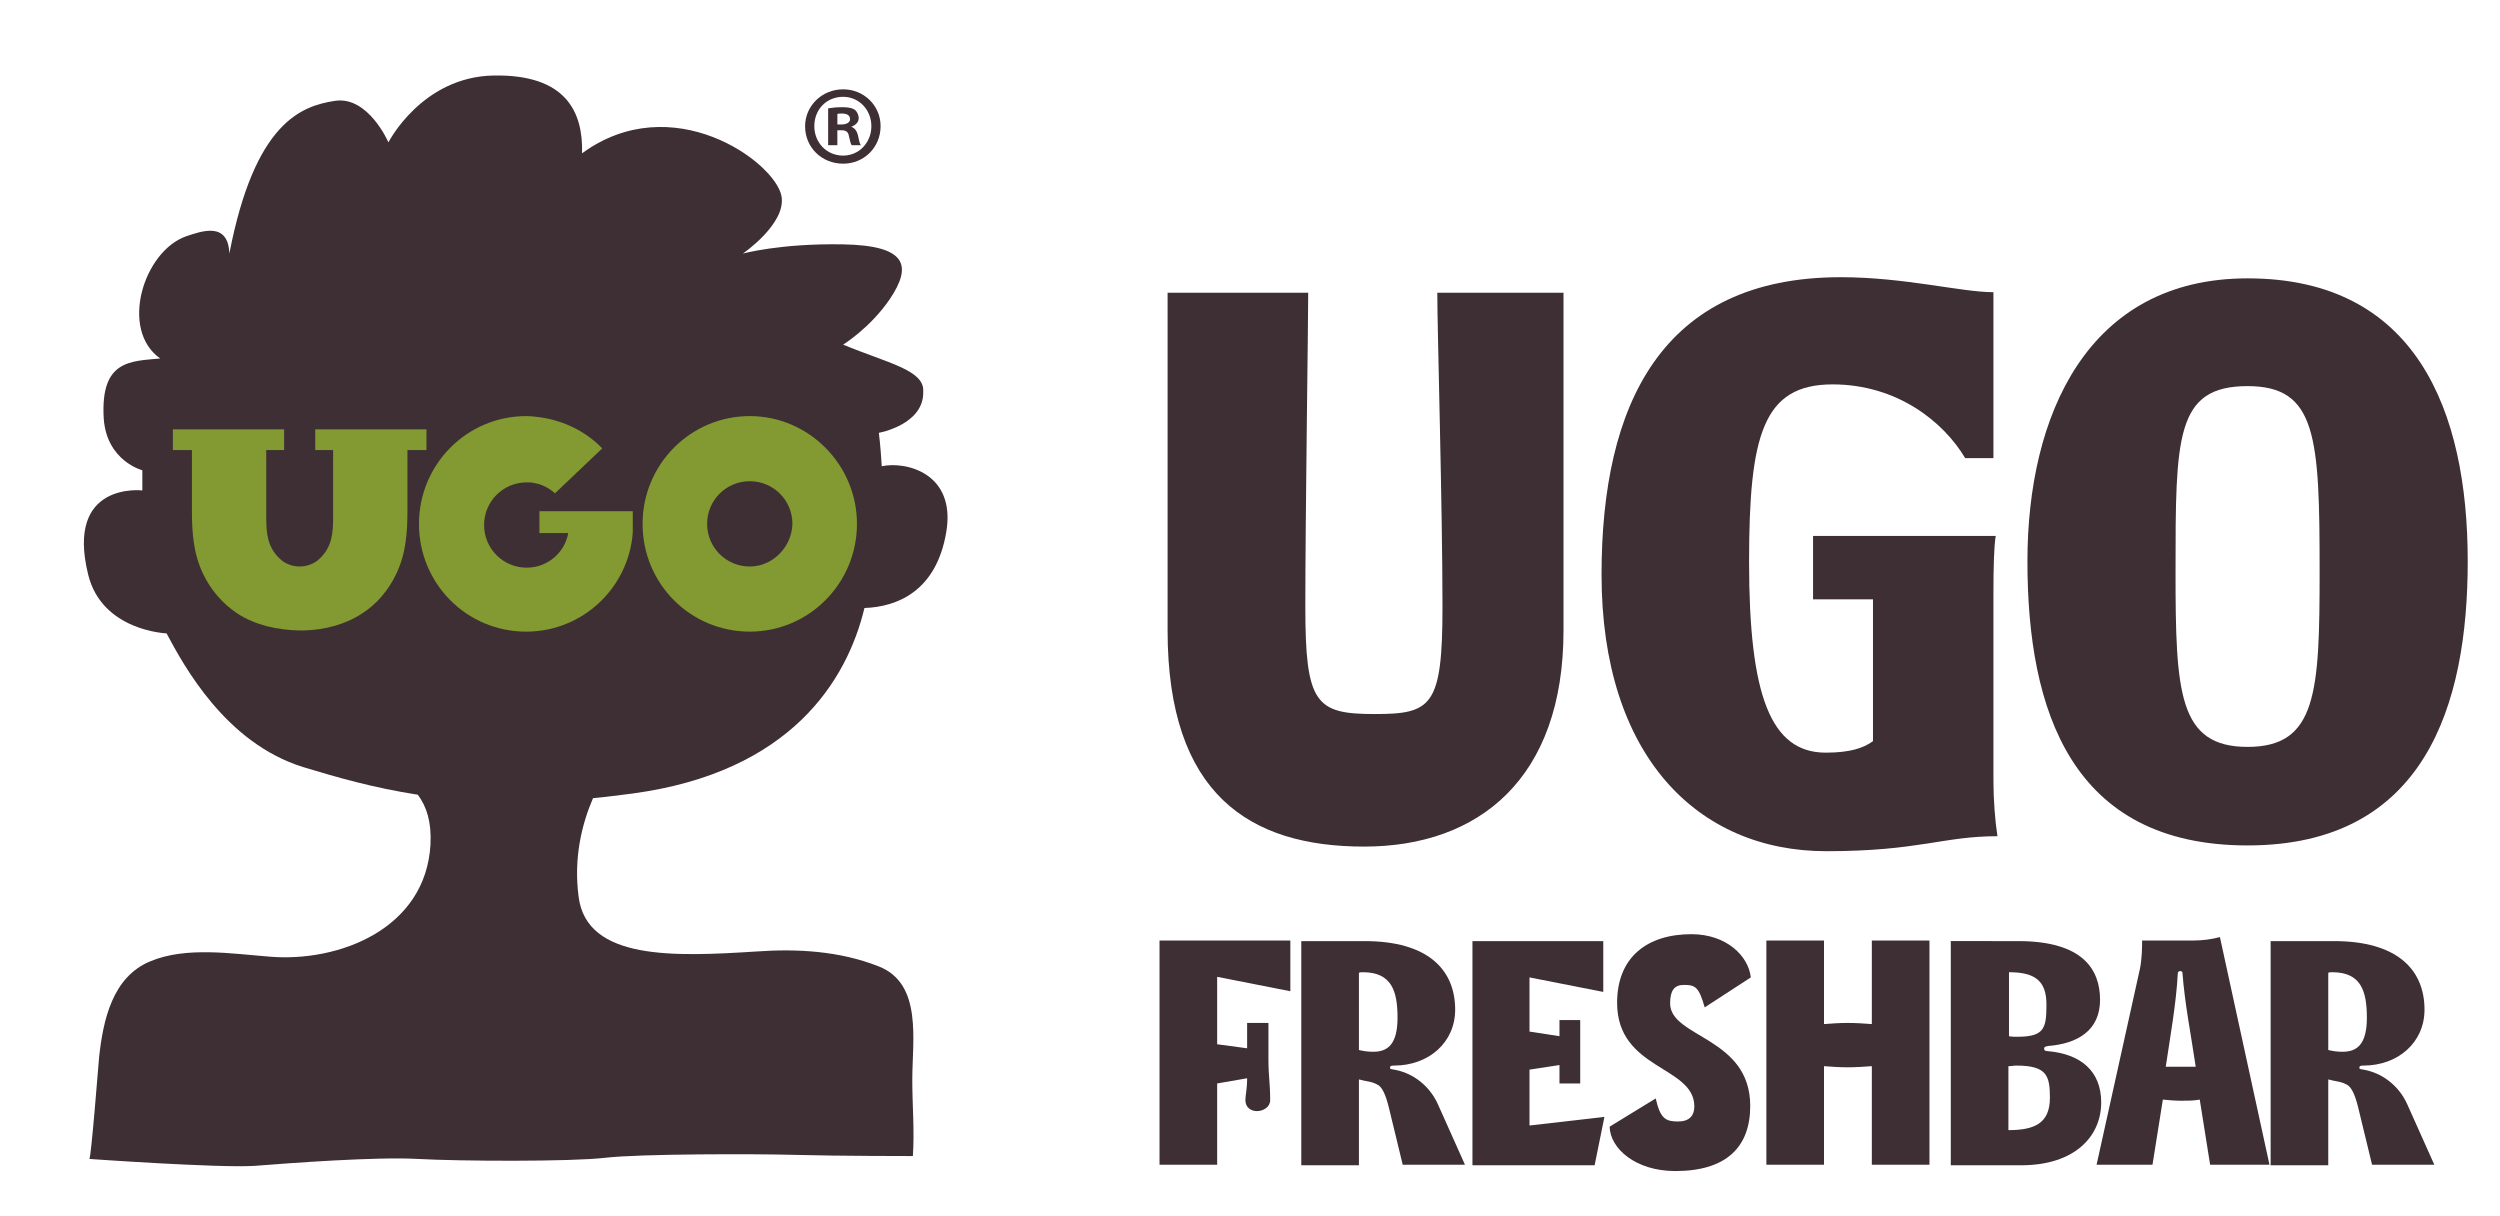
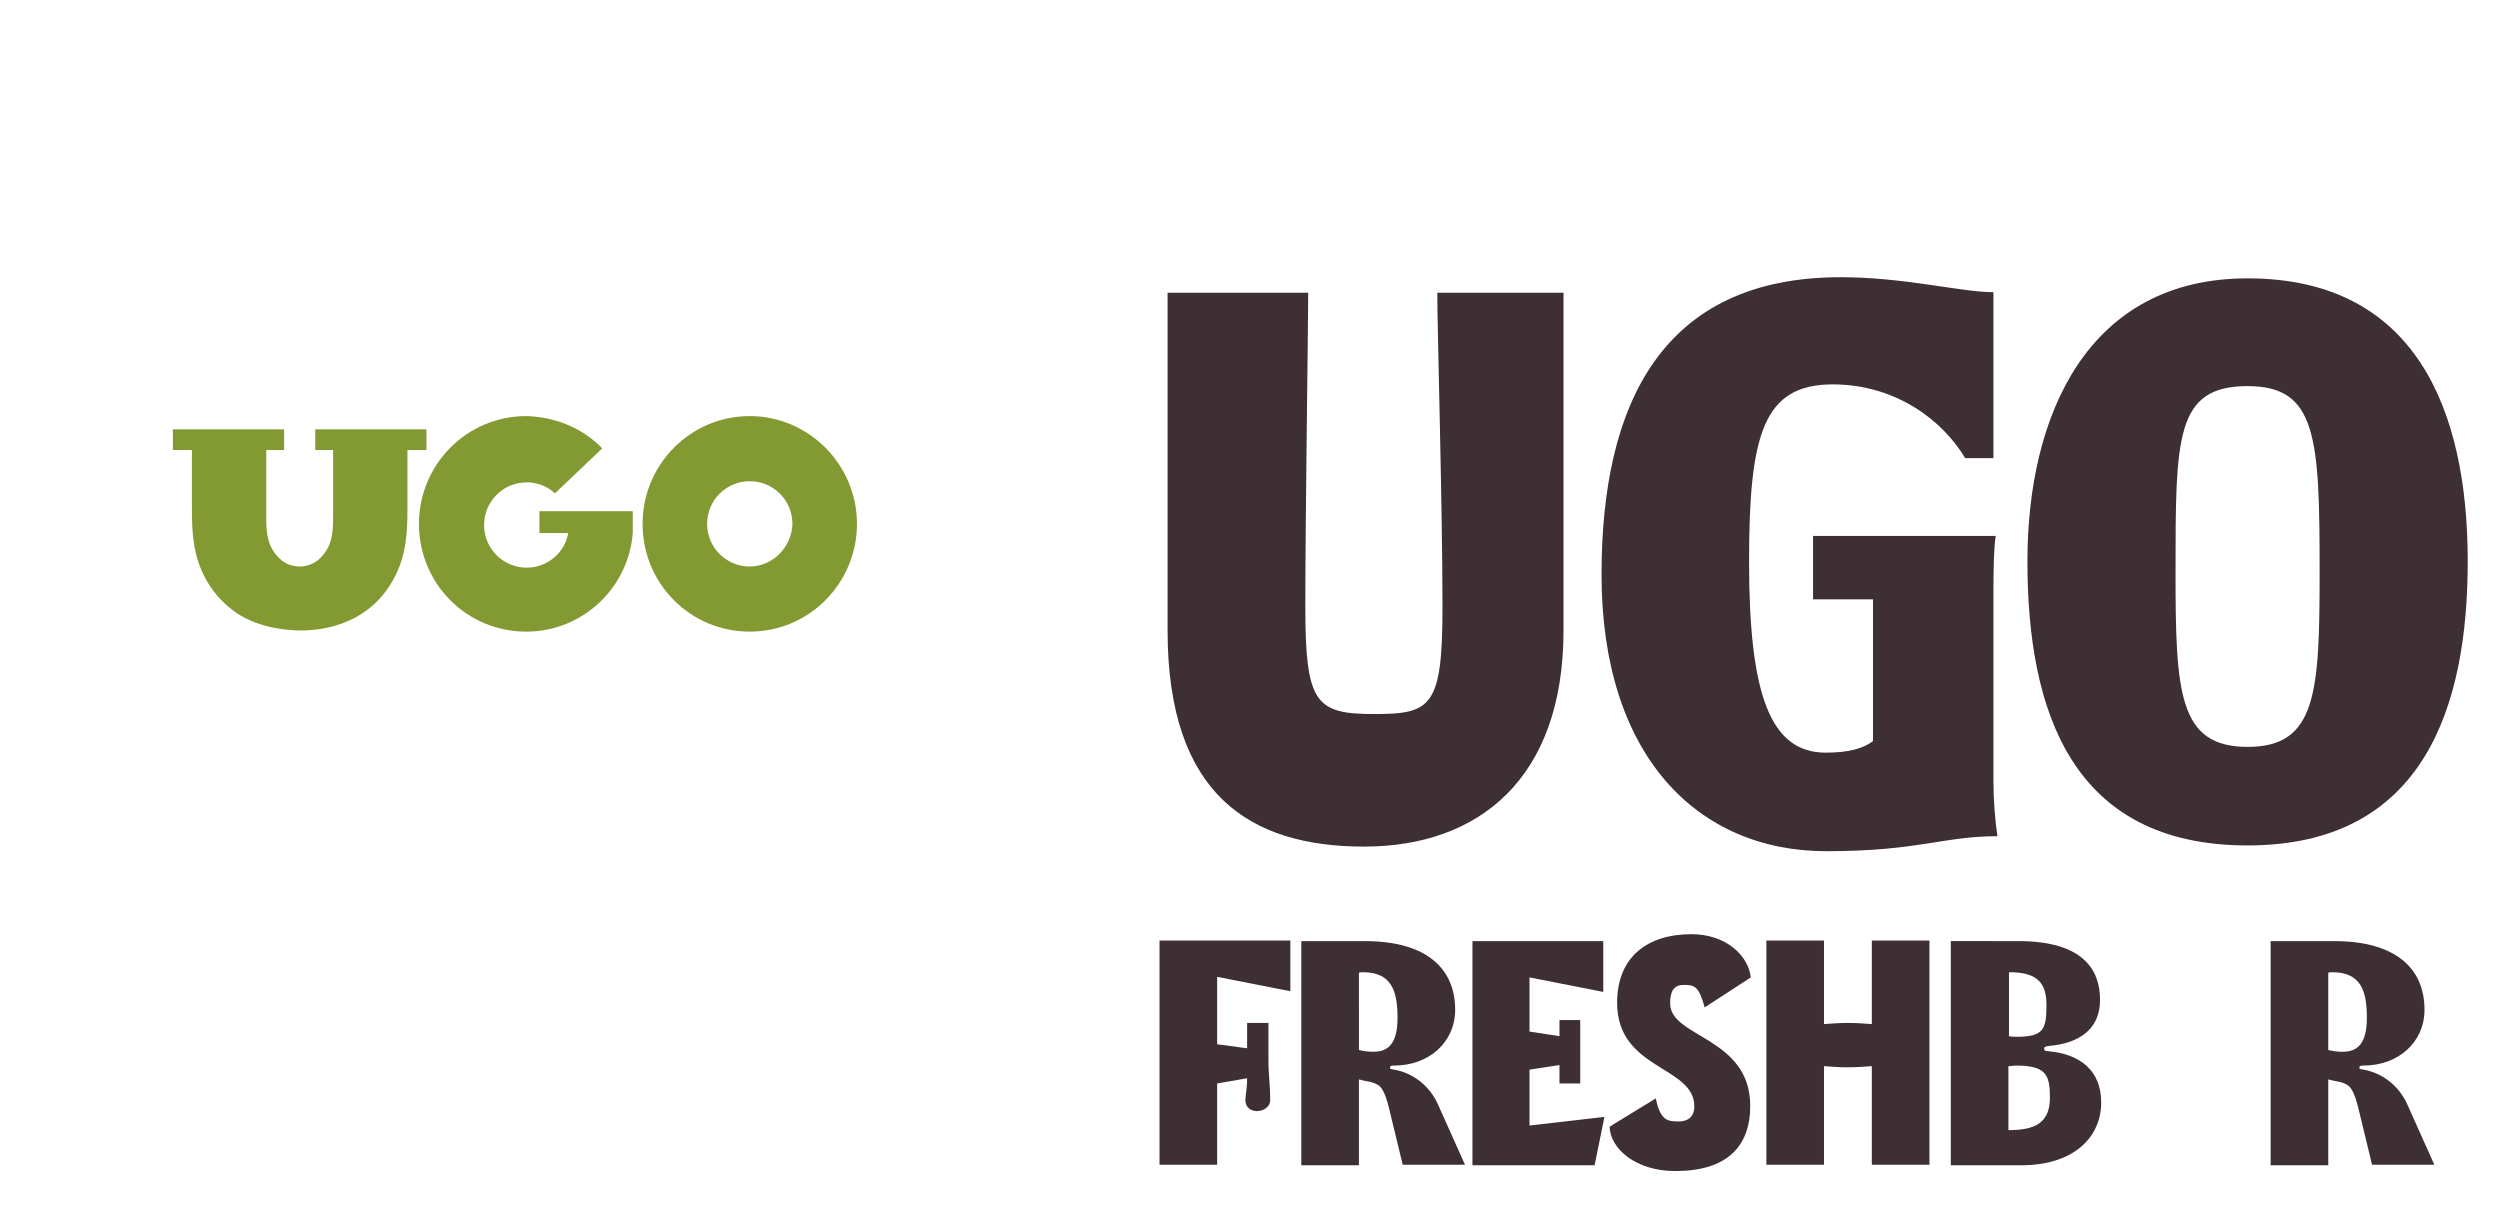
<svg xmlns="http://www.w3.org/2000/svg" version="1.1" x="0px" y="0px" viewBox="0 0 433.8 211" style="enable-background:new 0 0 433.8 211;" xml:space="preserve">
  <style type="text/css">
	.st0{fill:#3D2F33;}
	.st1{fill:#839931;}
</style>
  <g id="Layer_2">
-     <path class="st0" d="M153,80.9c-0.2-3.5-0.5-5.8-0.5-5.8s7.9-1.4,7.7-7.2c0.2-3.7-6.2-4.9-13.9-8.1c0,0,4.7-2.9,8.1-7.9   c3.9-5.8,3-9.3-8.1-9.5c-10.9-0.2-17.4,1.6-17.4,1.6s7.6-5.2,6.7-10c-1.2-6-19-18.8-34.6-7.4c0.2-7.2-2.8-13.7-15.3-13.5   c-12.5,0.2-18.3,11.6-18.3,11.6s-3.5-8.1-9.3-7.2c-5.8,0.9-13.9,3.7-18.3,26.5c-0.2-5.6-4.8-3.9-7.5-3c-7.4,2.6-11.6,16.2-4.5,21.2   c-5.1,0.5-10.4,0.2-9.8,10.4c0.5,7.4,6.7,9,6.7,9v3.5c0,0-13.4-1.6-9.4,14.6c2.4,9.8,13.6,10.2,13.6,10.2c3,5.6,10.2,19,23.7,23.2   c5.9,1.8,12.2,3.6,19.9,4.8c1.5,2,2.4,4.7,2.2,8.6C73.9,161.2,58.8,167,46.8,166c-6.5-0.5-14.5-1.8-20.7,0.8   c-6.6,2.7-8.2,10.2-8.9,16.6c-0.1,1.1-1.4,17.7-1.7,17.7c0,0,22.5,1.6,28.7,1.2c6.3-0.5,21.1-1.6,28.3-1.2s26.5,0.5,32.5-0.2   c6-0.7,26-0.7,33.2-0.5c7.2,0.2,20.2,0.2,20.2,0.2c0.3-4.4-0.1-8.8-0.1-13.2c0-6.9,1.8-16.7-5.8-19.7c-6.8-2.7-14.2-3.1-21.2-2.6   c-14.2,0.9-29.5,1.6-30.9-9.5c-0.9-6.8,0.6-12.7,2.5-17.1c2.2-0.2,4.4-0.5,6.8-0.8C137.3,134,147,118,150,105.5   c5.8-0.2,12.5-3,14.2-13.2S157.2,80,153,80.9z" />
    <g>
-       <path class="st0" d="M152.8,21.9c0,3.6-2.8,6.5-6.5,6.5c-3.7,0-6.6-2.8-6.6-6.5c0-3.5,2.9-6.4,6.6-6.4    C149.9,15.5,152.8,18.3,152.8,21.9z M141.3,21.9c0,2.8,2.1,5.1,5,5.1c2.8,0,4.9-2.3,4.9-5.1c0-2.8-2.1-5.1-4.9-5.1    C143.4,16.8,141.3,19,141.3,21.9z M145.2,25.2h-1.5v-6.4c0.6-0.1,1.4-0.2,2.5-0.2c1.2,0,1.8,0.2,2.2,0.5c0.3,0.3,0.6,0.8,0.6,1.4    c0,0.7-0.5,1.2-1.3,1.5V22c0.6,0.2,1,0.7,1.2,1.6c0.2,1,0.3,1.4,0.5,1.6h-1.6c-0.2-0.2-0.3-0.8-0.5-1.6c-0.1-0.7-0.5-1-1.3-1h-0.7    V25.2z M145.3,21.6h0.7c0.8,0,1.5-0.3,1.5-0.9c0-0.6-0.4-1-1.4-1c-0.4,0-0.7,0-0.8,0.1V21.6z" />
-     </g>
+       </g>
  </g>
  <g id="Layer_3">
    <g>
      <path class="st0" d="M271.3,109.4c0,25.7-14.7,37.5-34.6,37.5c-19.8,0-34.1-9-34.1-37.5V50.8h24.4c0,5.6-0.5,39-0.5,54.5    c0,16.8,1.8,18.6,12,18.6c9.9,0,11.8-1.3,11.8-18.6c0-17.2-0.9-48.2-0.9-54.5h21.9V109.4z" />
      <path class="st0" d="M316.9,147.7c-22.4,0-39-16.6-39-48c0-29.5,10.4-51.6,41.5-51.6c11.1,0,20.9,2.6,26.5,2.6v28.8H341    c-3.8-6.4-11.9-12.8-23-12.8c-12.1,0-14.5,8.8-14.5,30.8c0,23.1,3.7,33.1,13.3,33.1c4.2,0,6.6-0.8,8.2-2v-24.6h-10.4v-11h31.7    c-0.3,1.7-0.4,5.4-0.4,10v32.5c0,3.3,0.3,7.1,0.7,9.6C337.1,145.1,333,147.7,316.9,147.7z" />
      <path class="st0" d="M390,146.7c-30.5,0-38.2-23.3-38.2-49.3c0-25.3,10.4-49.1,38.2-49.1c29.2,0,38.2,22.9,38.2,49.1    C428.2,122.3,420.8,146.7,390,146.7z M390,67c-12.5,0-12.5,8.8-12.5,32.2c0,21,0.5,30.4,12.5,30.4c12,0,12.5-9.4,12.5-30.4    C402.5,75.8,402,67,390,67z" />
    </g>
    <g>
      <path class="st0" d="M211.2,181.2l5.2,0.7v-4.4h3.7v6.4c0,2.9,0.3,4,0.3,7c0,1.2-1.2,1.9-2.3,1.9c-1,0-2-0.6-2-1.9    c0-0.9,0.3-1.9,0.3-3.8l-5.2,0.9v14.1h-10v-38.9h22.7v8.8l-12.7-2.5V181.2z" />
      <path class="st0" d="M225.9,163.3h10.9c10.9,0,15.7,4.9,15.7,11.9c0,5.7-4.6,9.7-10.6,9.7c-0.6,0-0.7,0.1-0.7,0.4    c0,0.2,0.1,0.2,0.7,0.3c3.4,0.6,6.2,2.9,7.6,6l4.7,10.5h-10.8l-2.4-9.9c-0.6-2.5-1.3-3.7-2-4c-1.1-0.6-1.8-0.5-3.2-0.9v14.9h-10    V163.3z M235.8,182.2c0.9,0.2,1.5,0.3,2.5,0.3c2.5,0,4.2-1.3,4.2-5.9c0-4.6-1-7.9-6-7.9c-0.3,0-0.5,0-0.7,0.1V182.2z" />
      <path class="st0" d="M278.1,172.1l-12.7-2.5v9.4l5.2,0.8V177h3.6v11h-3.6v-3.2l-5.2,0.8v9.7l13-1.5l-1.7,8.4h-21.2v-38.9h22.7    V172.1z" />
      <path class="st0" d="M287.3,190.6c0.8,3.6,1.8,4,3.9,4c1.9,0,2.8-1,2.8-2.6c0-7.1-13.4-6.3-13.4-18c0-7.9,5.2-11.9,12.9-11.9    c6.1,0,9.9,3.8,10.3,7.5l-8,5.2c-1-3.5-1.6-3.9-3.6-3.9c-1.7,0-2.4,1-2.4,3.2c0,6,13.9,5.8,13.9,17.8c0,7.1-4.1,11.3-13,11.3    c-6.9,0-11.3-3.9-11.4-7.7L287.3,190.6z" />
      <path class="st0" d="M316.5,202.1h-10v-38.9h10v14.5c1.3-0.1,2.7-0.2,4.1-0.2c1.5,0,2.9,0.1,4.2,0.2v-14.5h10v38.9h-10V185    c-1.4,0.1-2.8,0.2-4.2,0.2c-1.4,0-2.8-0.1-4.1-0.2V202.1z" />
      <path class="st0" d="M350.2,163.3c11.3,0,14.2,5,14.2,10.2c0,5.3-3.9,7.6-9,8c-0.6,0.1-0.7,0.2-0.7,0.5c0,0.2,0.1,0.4,0.7,0.4    c5.6,0.5,9.2,3.4,9.2,8.9c0,5.9-4.6,10.9-13.9,10.9h-12.2v-38.9H350.2z M348.5,179.8c0.7,0.1,0.9,0.1,1.5,0.1    c4.7,0,5.1-1.4,5.1-5.6c0-4.2-2.1-5.6-6.5-5.6V179.8z M348.5,196.1c4.4,0,7.2-1.1,7.2-5.6c0-3.8-0.5-5.6-5.8-5.6    c-0.5,0-0.8,0.1-1.4,0.1V196.1z" />
-       <path class="st0" d="M383.5,202.1l-1.8-11.3c-1,0.2-2.1,0.2-3.2,0.2c-1.1,0-2.2-0.1-3.2-0.2l-1.8,11.3h-9.7l7.5-33.9    c0.4-1.8,0.4-4.1,0.4-5h8.9c1.5,0,3.2-0.2,4.6-0.6l8.6,39.5H383.5z M381,185.1c-0.8-5.5-1.9-10.9-2.3-16.3c0-0.2-0.2-0.3-0.4-0.3    s-0.4,0.2-0.4,0.3c-0.3,5.5-1.3,10.9-2.1,16.3H381z" />
      <path class="st0" d="M394,163.3H405c10.9,0,15.7,4.9,15.7,11.9c0,5.7-4.6,9.7-10.6,9.7c-0.6,0-0.7,0.1-0.7,0.4    c0,0.2,0.1,0.2,0.7,0.3c3.4,0.6,6.2,2.9,7.6,6l4.7,10.5h-10.8l-2.4-9.9c-0.6-2.5-1.3-3.7-2-4c-1.1-0.6-1.8-0.5-3.2-0.9v14.9h-10    V163.3z M404,182.2c0.9,0.2,1.5,0.3,2.5,0.3c2.5,0,4.2-1.3,4.2-5.9c0-4.6-1-7.9-6-7.9c-0.3,0-0.5,0-0.7,0.1V182.2z" />
    </g>
    <g>
      <path class="st1" d="M130.1,72.2c-10.3,0-18.6,8.4-18.6,18.7c0,10.4,8.3,18.7,18.6,18.7c10.3,0,18.6-8.4,18.6-18.7    C148.7,80.6,140.3,72.2,130.1,72.2z M130.1,98.3c-4.1,0-7.4-3.3-7.4-7.4c0-4.1,3.3-7.4,7.4-7.4c4.1,0,7.4,3.3,7.4,7.4    C137.4,94.9,134.1,98.3,130.1,98.3z" />
    </g>
    <path class="st1" d="M54.7,74.5c0,0,0,3.6,0,3.6s3.1,0,3.1,0c0,0,0,4.3,0,4.5c0,2.4,0,4.8,0,7.2c0,2.7-0.2,5.1-2.3,7.1   c-0.9,0.9-2.2,1.4-3.5,1.4c-1.3,0-2.6-0.5-3.5-1.4c-2.1-2-2.3-4.4-2.3-7.1c0-2.4,0-4.8,0-7.2c0-0.3,0-4.5,0-4.5c0,0,3.1,0,3.1,0   s0-3.6,0-3.6H30v3.6h3.3v3.1v7.1c0,4,0.2,7.7,2,11.4c1.3,2.7,3.3,5,5.8,6.7c3.2,2.1,7,2.9,10.8,3c0,0,0,0,0,0c0,0,0.1,0,0.1,0   c0,0,0.1,0,0.1,0c0.2,0,0.4,0,0.6,0c3.6-0.1,7.2-1,10.2-3c2.5-1.6,4.5-4,5.8-6.7c1.8-3.7,2-7.4,2-11.4v-7.1v-3.1H74v-3.6H54.7z" />
    <path class="st1" d="M93.6,88.8v3.7h5c-0.6,3.4-3.6,6-7.2,6c-4.1,0-7.4-3.3-7.4-7.4c0-4.1,3.3-7.4,7.4-7.4c0.4,0,0.8,0,1.2,0.1   c1.4,0.2,2.7,0.9,3.7,1.8l8.2-7.8c-2.8-2.9-6.6-4.8-10.8-5.4c-0.8-0.1-1.6-0.2-2.4-0.2c-10.3,0-18.6,8.4-18.6,18.7   c0,10.4,8.3,18.7,18.6,18.7c9.8,0,17.8-7.6,18.5-17.2h0v-3.7H93.6z" />
  </g>
</svg>